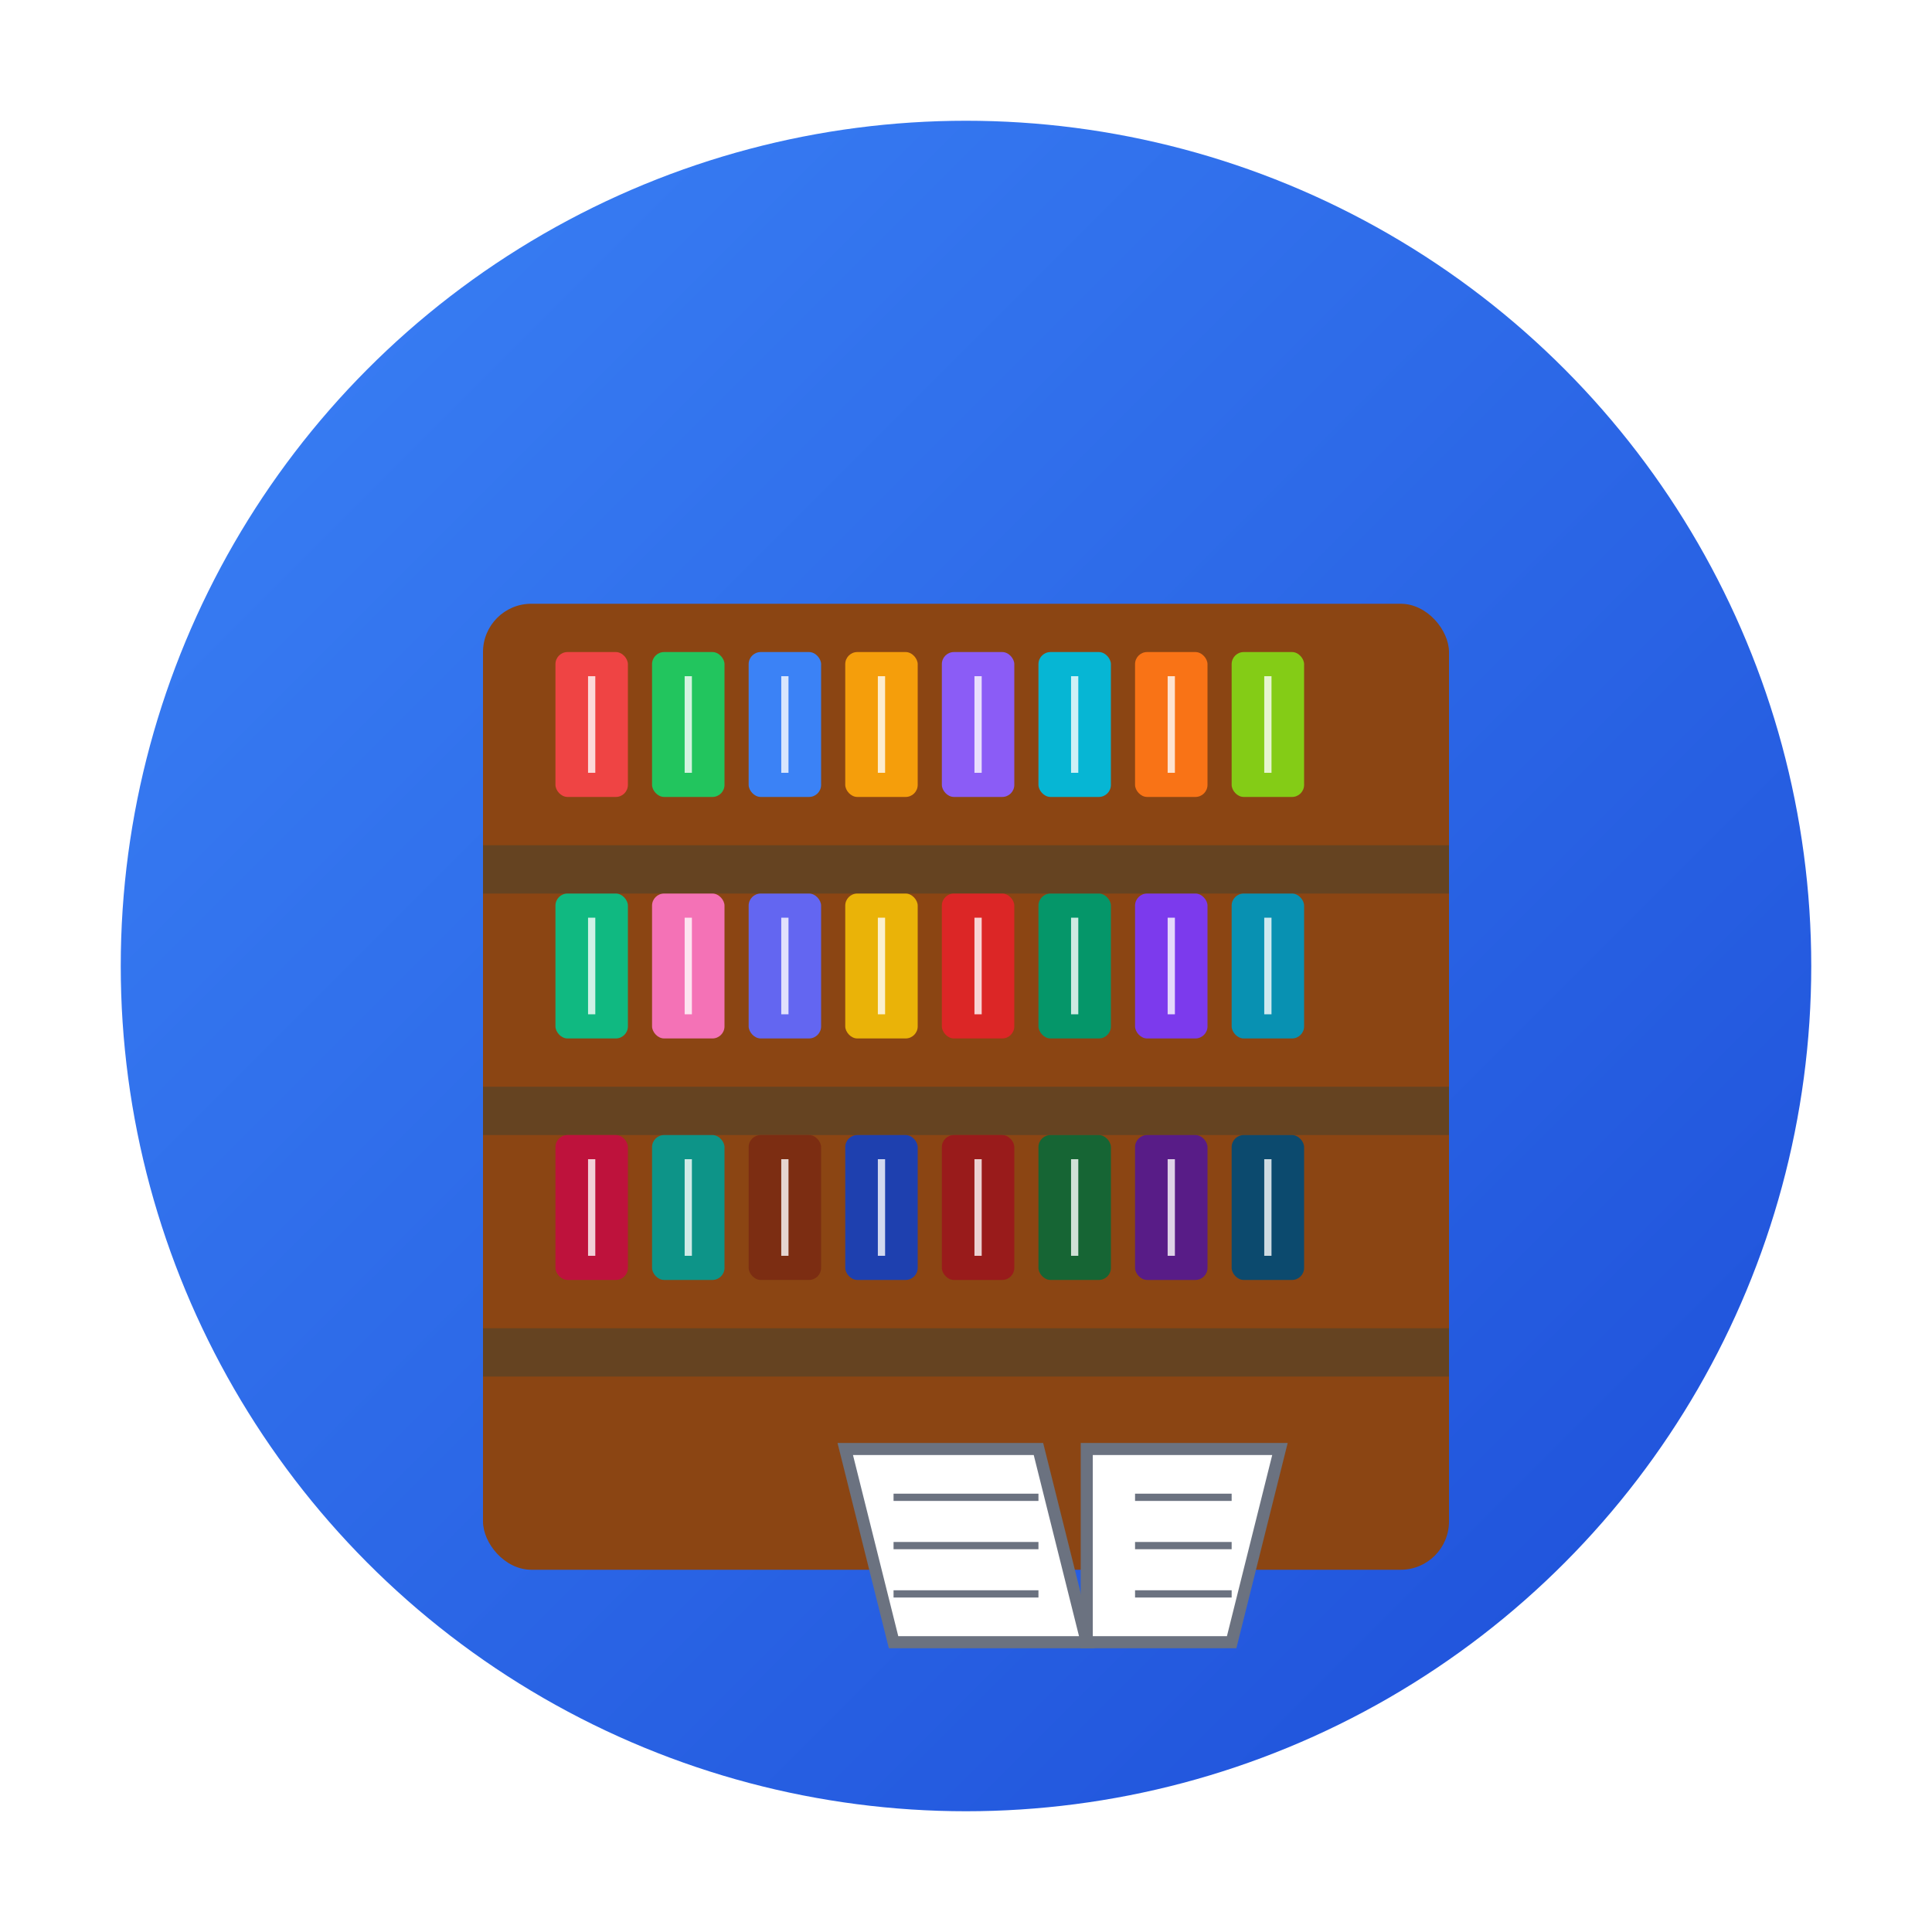
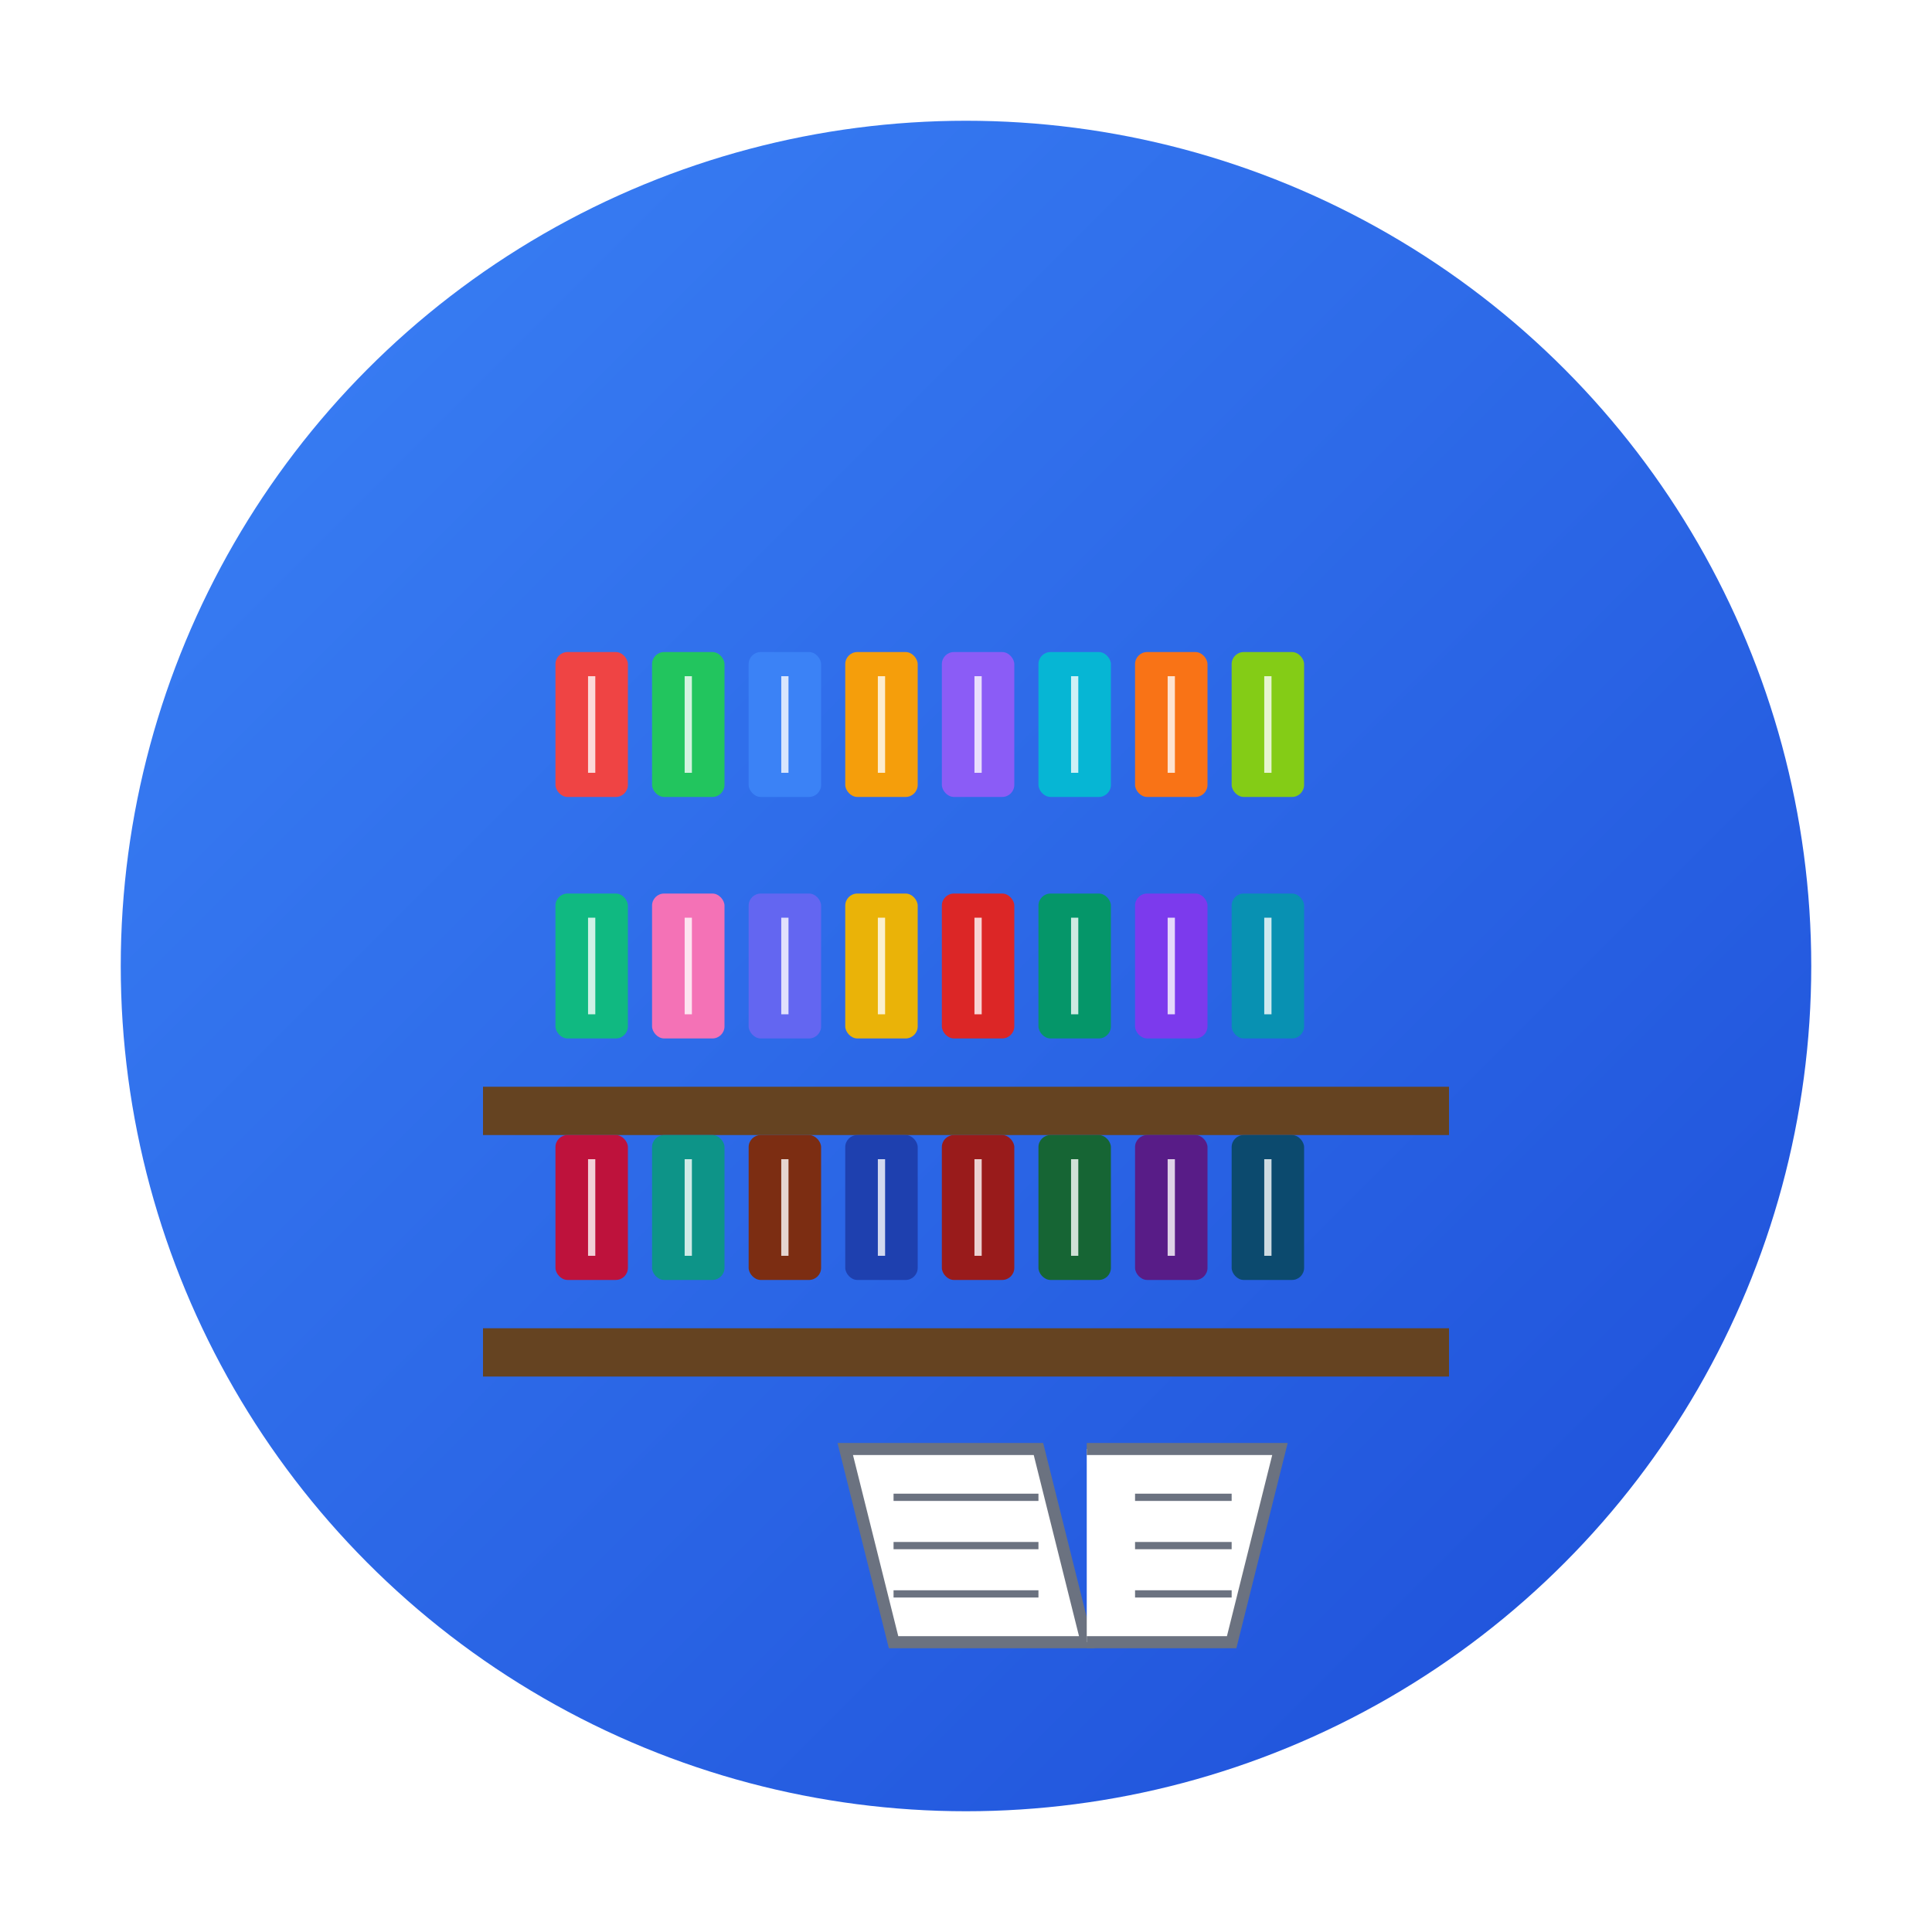
<svg xmlns="http://www.w3.org/2000/svg" width="80" height="80" viewBox="0 0 80 80">
  <defs>
    <linearGradient id="libraryGradient" x1="0%" y1="0%" x2="100%" y2="100%">
      <stop offset="0%" style="stop-color:#3b82f6;stop-opacity:1" />
      <stop offset="100%" style="stop-color:#1d4ed8;stop-opacity:1" />
    </linearGradient>
    <filter id="shadow" x="-20%" y="-20%" width="140%" height="140%">
      <feDropShadow dx="2" dy="2" stdDeviation="3" flood-color="rgba(0,0,0,0.2)" />
    </filter>
  </defs>
  <circle cx="40" cy="40" r="35" fill="url(#libraryGradient)" filter="url(#shadow)" />
  <g transform="translate(15, 15)">
-     <rect x="5" y="10" width="40" height="40" fill="#8b4513" rx="2" />
-     <rect x="5" y="20" width="40" height="2" fill="#654321" />
    <rect x="5" y="30" width="40" height="2" fill="#654321" />
    <rect x="5" y="40" width="40" height="2" fill="#654321" />
    <rect x="8" y="12" width="3" height="6" fill="#ef4444" rx="0.5" />
    <rect x="12" y="12" width="3" height="6" fill="#22c55e" rx="0.5" />
    <rect x="16" y="12" width="3" height="6" fill="#3b82f6" rx="0.5" />
    <rect x="20" y="12" width="3" height="6" fill="#f59e0b" rx="0.5" />
    <rect x="24" y="12" width="3" height="6" fill="#8b5cf6" rx="0.5" />
    <rect x="28" y="12" width="3" height="6" fill="#06b6d4" rx="0.5" />
    <rect x="32" y="12" width="3" height="6" fill="#f97316" rx="0.5" />
    <rect x="36" y="12" width="3" height="6" fill="#84cc16" rx="0.5" />
    <rect x="8" y="22" width="3" height="6" fill="#10b981" rx="0.5" />
    <rect x="12" y="22" width="3" height="6" fill="#f472b6" rx="0.5" />
    <rect x="16" y="22" width="3" height="6" fill="#6366f1" rx="0.5" />
    <rect x="20" y="22" width="3" height="6" fill="#eab308" rx="0.5" />
    <rect x="24" y="22" width="3" height="6" fill="#dc2626" rx="0.5" />
    <rect x="28" y="22" width="3" height="6" fill="#059669" rx="0.5" />
    <rect x="32" y="22" width="3" height="6" fill="#7c3aed" rx="0.5" />
    <rect x="36" y="22" width="3" height="6" fill="#0891b2" rx="0.5" />
    <rect x="8" y="32" width="3" height="6" fill="#be123c" rx="0.5" />
    <rect x="12" y="32" width="3" height="6" fill="#0d9488" rx="0.5" />
    <rect x="16" y="32" width="3" height="6" fill="#7c2d12" rx="0.5" />
    <rect x="20" y="32" width="3" height="6" fill="#1e40af" rx="0.5" />
    <rect x="24" y="32" width="3" height="6" fill="#991b1b" rx="0.5" />
    <rect x="28" y="32" width="3" height="6" fill="#166534" rx="0.5" />
    <rect x="32" y="32" width="3" height="6" fill="#581c87" rx="0.5" />
    <rect x="36" y="32" width="3" height="6" fill="#0c4a6e" rx="0.5" />
    <g stroke="white" stroke-width="0.3" opacity="0.8">
      <line x1="9.5" y1="13" x2="9.5" y2="17" />
      <line x1="13.5" y1="13" x2="13.5" y2="17" />
      <line x1="17.5" y1="13" x2="17.5" y2="17" />
      <line x1="21.5" y1="13" x2="21.5" y2="17" />
      <line x1="25.5" y1="13" x2="25.5" y2="17" />
      <line x1="29.5" y1="13" x2="29.5" y2="17" />
      <line x1="33.5" y1="13" x2="33.5" y2="17" />
      <line x1="37.5" y1="13" x2="37.5" y2="17" />
      <line x1="9.5" y1="23" x2="9.5" y2="27" />
      <line x1="13.5" y1="23" x2="13.5" y2="27" />
      <line x1="17.5" y1="23" x2="17.5" y2="27" />
      <line x1="21.5" y1="23" x2="21.5" y2="27" />
      <line x1="25.5" y1="23" x2="25.5" y2="27" />
      <line x1="29.5" y1="23" x2="29.5" y2="27" />
      <line x1="33.5" y1="23" x2="33.5" y2="27" />
      <line x1="37.5" y1="23" x2="37.5" y2="27" />
      <line x1="9.5" y1="33" x2="9.5" y2="37" />
      <line x1="13.5" y1="33" x2="13.5" y2="37" />
      <line x1="17.5" y1="33" x2="17.5" y2="37" />
      <line x1="21.5" y1="33" x2="21.5" y2="37" />
      <line x1="25.5" y1="33" x2="25.5" y2="37" />
      <line x1="29.5" y1="33" x2="29.5" y2="37" />
      <line x1="33.5" y1="33" x2="33.5" y2="37" />
      <line x1="37.5" y1="33" x2="37.5" y2="37" />
    </g>
    <g transform="translate(20, 45)">
      <path d="M 0,0 L 8,0 L 10,8 L 2,8 Z" fill="white" stroke="#6b7280" stroke-width="0.5" />
-       <path d="M 10,0 L 18,0 L 16,8 L 10,8 Z" fill="white" stroke="#6b7280" stroke-width="0.5" />
+       <path d="M 10,0 L 18,0 L 16,8 L 10,8 " fill="white" stroke="#6b7280" stroke-width="0.5" />
      <line x1="2" y1="2" x2="8" y2="2" stroke="#6b7280" stroke-width="0.3" />
      <line x1="2" y1="4" x2="8" y2="4" stroke="#6b7280" stroke-width="0.3" />
      <line x1="2" y1="6" x2="8" y2="6" stroke="#6b7280" stroke-width="0.3" />
      <line x1="12" y1="2" x2="16" y2="2" stroke="#6b7280" stroke-width="0.3" />
      <line x1="12" y1="4" x2="16" y2="4" stroke="#6b7280" stroke-width="0.3" />
      <line x1="12" y1="6" x2="16" y2="6" stroke="#6b7280" stroke-width="0.3" />
    </g>
  </g>
</svg>